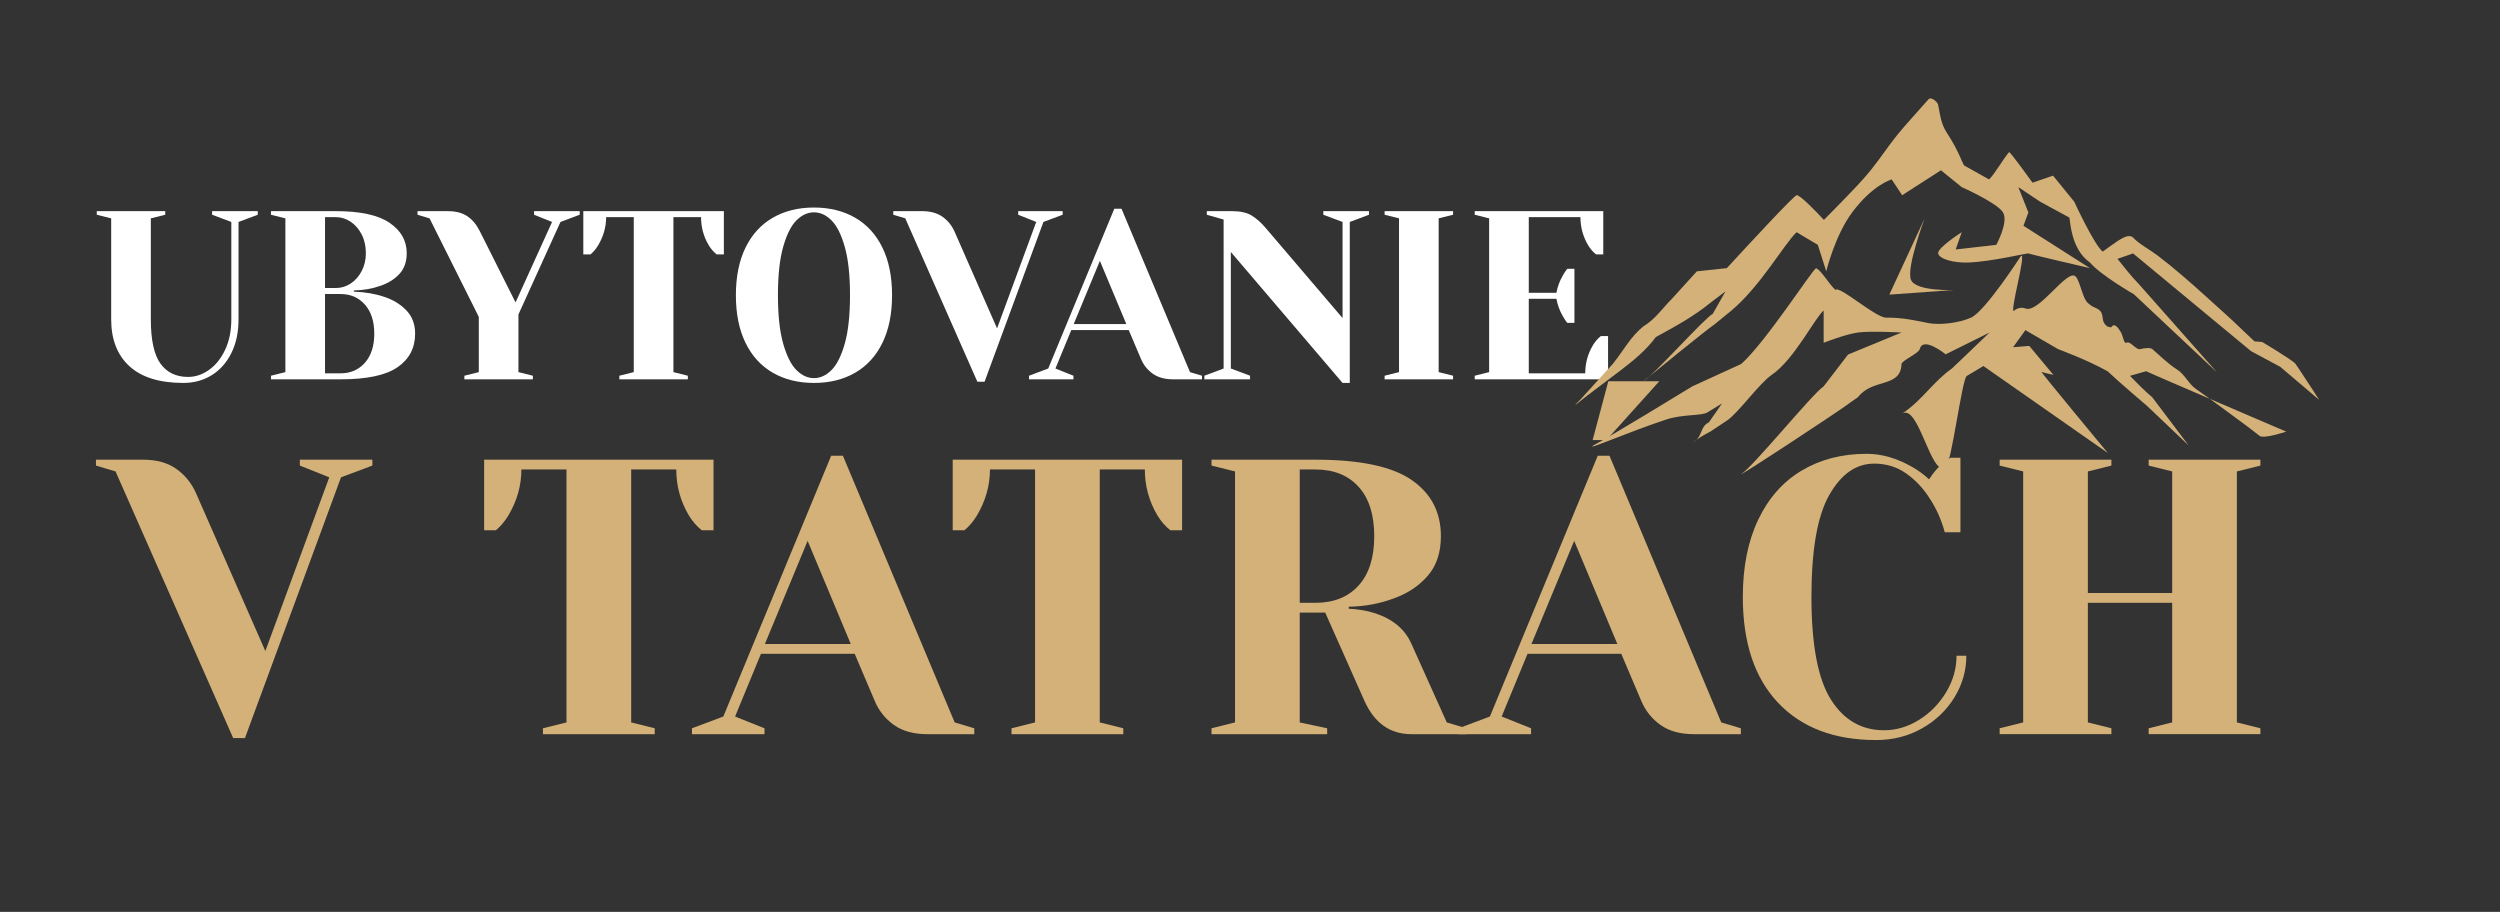
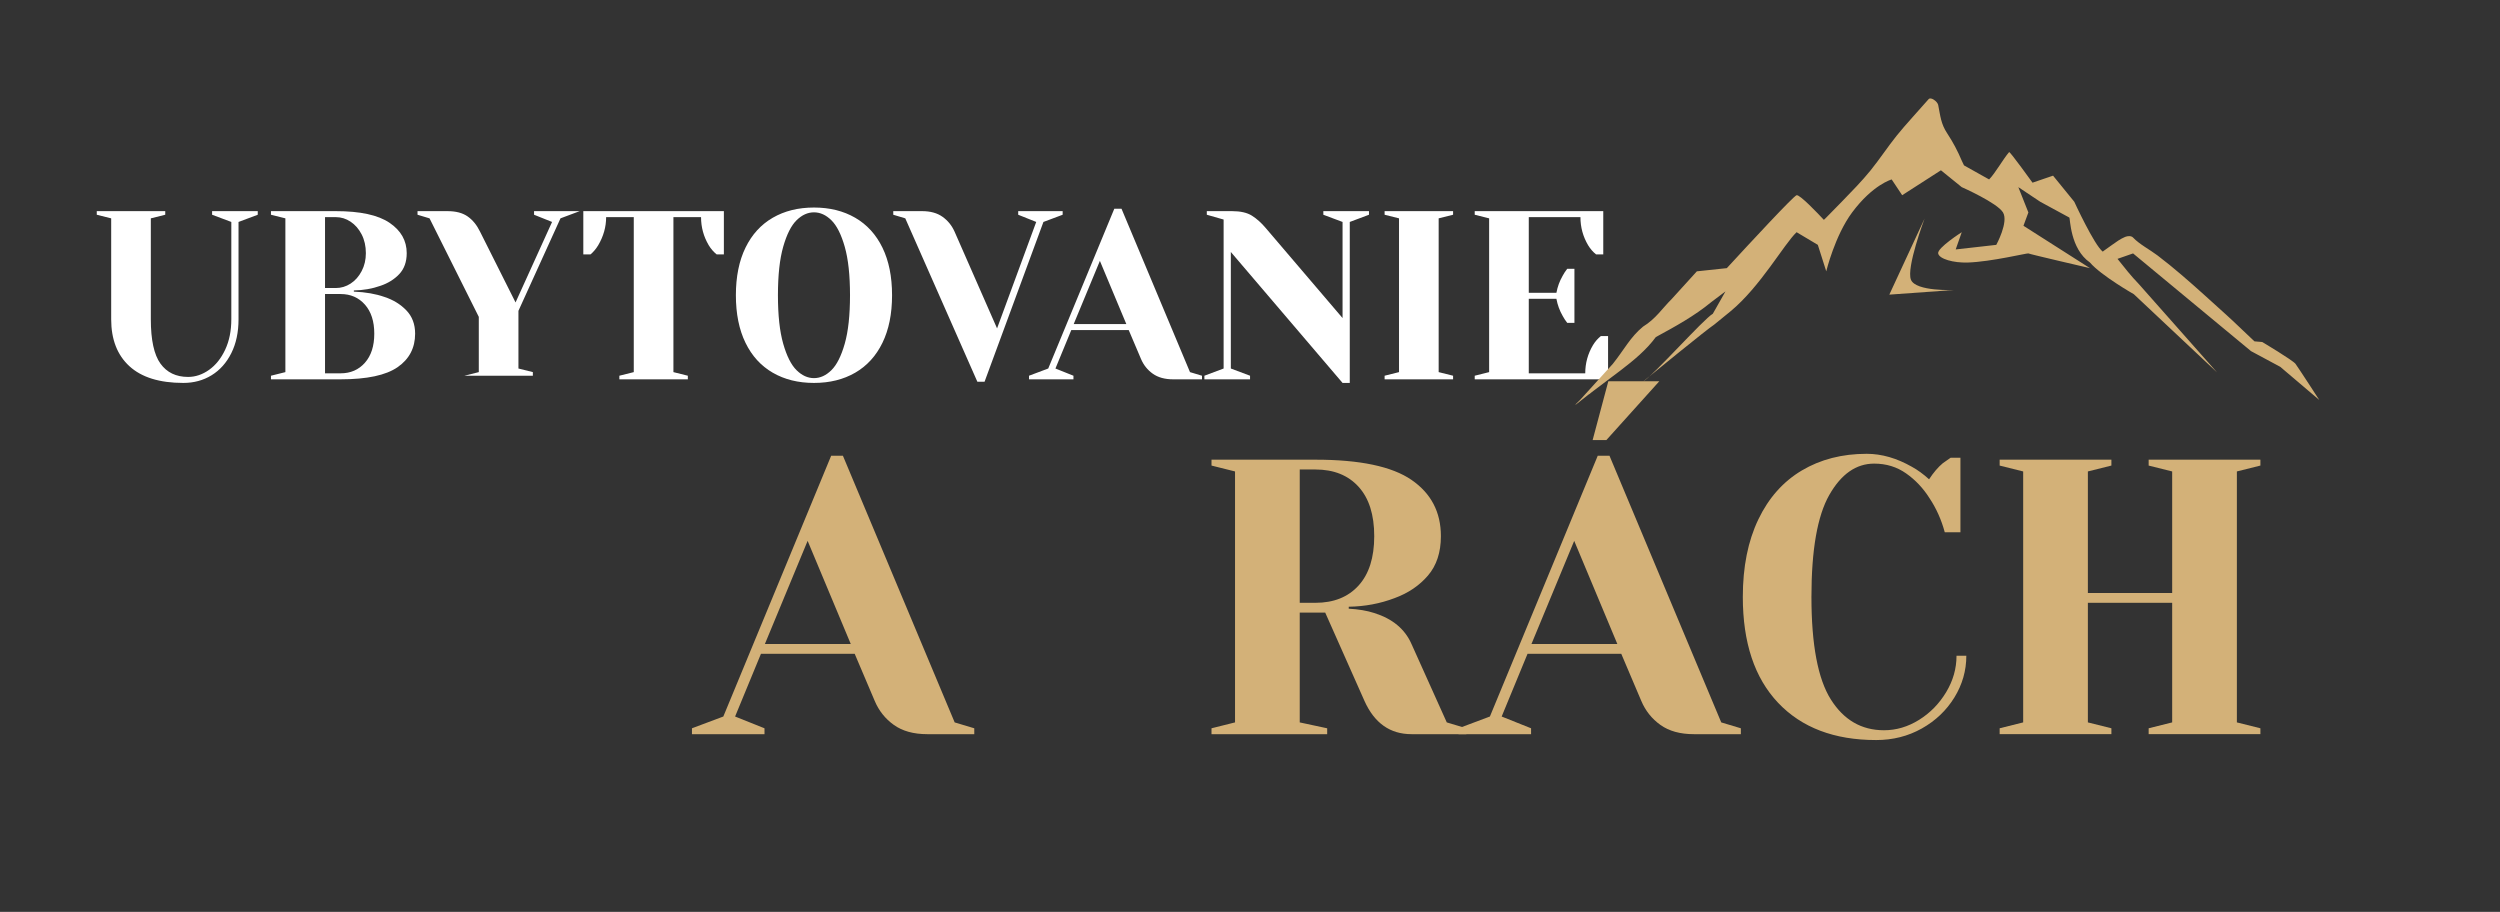
<svg xmlns="http://www.w3.org/2000/svg" width="100%" height="100%" viewBox="0 0 2207 805" version="1.1" xml:space="preserve" style="fill-rule:evenodd;clip-rule:evenodd;stroke-linejoin:round;stroke-miterlimit:2;">
  <rect x="0" y="0" width="2207" height="805" fill="#333333" stroke="none" />
  <path d="M161.787,338.05c-20.928,0 -36.766,-4.913 -47.513,-14.741c-10.747,-9.828 -16.12,-23.65 -16.12,-41.468l-0,-89.085l-12.727,-3.182l0,-3.182l60.451,0l0,3.182l-12.726,3.182l-0,89.085c-0,18.242 2.828,31.287 8.484,39.135c5.657,7.848 13.787,11.772 24.393,11.772c6.505,-0 12.691,-2.086 18.559,-6.257c5.869,-4.172 10.606,-10.111 14.212,-17.818c3.606,-7.706 5.409,-16.65 5.409,-26.832l-0,-85.904l-16.969,-6.363l-0,-3.182l40.301,0l-0,3.182l-16.969,6.363l-0,85.904c-0,11.454 -2.121,21.424 -6.363,29.908c-4.243,8.484 -10.04,14.989 -17.393,19.514c-7.354,4.525 -15.696,6.787 -25.029,6.787Z" style="fill:#fff;fill-rule:nonzero;" />
  <path d="M239.207,331.687l12.726,-3.181l0,-135.75l-12.726,-3.182l-0,-3.182l57.269,0c21.494,0 37.296,3.429 47.407,10.288c10.11,6.858 15.165,15.802 15.165,26.831c0,7.636 -2.191,13.788 -6.575,18.454c-4.384,4.666 -9.969,8.131 -16.757,10.393c-7.211,2.546 -14.989,3.889 -23.332,4.03l0,1.061c10.323,0.424 19.302,1.98 26.938,4.666c7.778,2.546 14.247,6.505 19.408,11.878c5.162,5.374 7.742,12.232 7.742,20.575c0,12.585 -5.161,22.448 -15.484,29.589c-10.322,7.141 -27.079,10.712 -50.27,10.712l-61.511,-0l-0,-3.182Zm57.269,-77.42c4.667,0 9.015,-1.308 13.045,-3.924c4.03,-2.616 7.282,-6.292 9.757,-11.029c2.475,-4.738 3.712,-10.005 3.712,-15.803c-0,-6.221 -1.237,-11.736 -3.712,-16.544c-2.475,-4.808 -5.727,-8.555 -9.757,-11.242c-4.03,-2.687 -8.378,-4.03 -13.045,-4.03l-9.545,0l0,62.572l9.545,0Zm4.242,75.299c8.768,0 15.909,-3.111 21.423,-9.333c5.515,-6.222 8.273,-14.777 8.273,-25.665c-0,-10.888 -2.758,-19.443 -8.273,-25.665c-5.514,-6.222 -12.655,-9.333 -21.423,-9.333l-13.787,0l0,69.996l13.787,0Z" style="fill:#fff;fill-rule:nonzero;" />
-   <path d="M409.955,331.687l12.726,-3.181l0,-48.786l-43.482,-86.964l-10.606,-3.182l0,-3.182l26.514,0c7.353,0 13.257,1.556 17.711,4.667c4.454,3.111 8.096,7.565 10.924,13.363l31.392,62.572l32.241,-71.057l-15.909,-6.363l0,-3.182l40.301,0l0,3.182l-16.969,6.363l-37.119,81.662l0,50.907l12.727,3.181l-0,3.182l-60.451,-0l-0,-3.182Z" style="fill:#fff;fill-rule:nonzero;" />
+   <path d="M409.955,331.687l12.726,-3.181l0,-48.786l-43.482,-86.964l-10.606,-3.182l0,-3.182l26.514,0c7.353,0 13.257,1.556 17.711,4.667c4.454,3.111 8.096,7.565 10.924,13.363l31.392,62.572l32.241,-71.057l-15.909,-6.363l0,-3.182l40.301,0l-16.969,6.363l-37.119,81.662l0,50.907l12.727,3.181l-0,3.182l-60.451,-0l-0,-3.182Z" style="fill:#fff;fill-rule:nonzero;" />
  <path d="M546.765,331.687l12.727,-3.181l-0,-136.811l-24.393,0c0,8.626 -2.333,16.898 -6.999,24.817c-1.98,3.252 -4.243,5.939 -6.788,8.06l-6.363,-0l-0,-38.18l124.084,0l-0,38.18l-6.364,-0c-2.686,-2.121 -5.019,-4.808 -6.999,-8.06c-4.525,-7.636 -6.788,-15.908 -6.788,-24.817l-24.392,0l-0,136.811l12.726,3.181l0,3.182l-60.451,-0l0,-3.182Z" style="fill:#fff;fill-rule:nonzero;" />
  <path d="M718.574,338.05c-13.858,0 -25.984,-3.004 -36.377,-9.014c-10.393,-6.01 -18.418,-14.812 -24.074,-26.408c-5.657,-11.595 -8.485,-25.594 -8.485,-41.997c0,-16.404 2.828,-30.403 8.485,-41.998c5.656,-11.595 13.681,-20.398 24.074,-26.408c10.393,-6.009 22.519,-9.014 36.377,-9.014c13.858,-0 25.983,3.005 36.377,9.014c10.393,6.01 18.418,14.813 24.074,26.408c5.656,11.595 8.484,25.594 8.484,41.998c0,16.403 -2.828,30.402 -8.484,41.997c-5.656,11.596 -13.681,20.398 -24.074,26.408c-10.394,6.01 -22.519,9.014 -36.377,9.014Zm-0,-4.242c5.515,0 10.641,-2.333 15.378,-6.999c4.737,-4.667 8.661,-12.444 11.772,-23.332c3.111,-10.889 4.666,-25.171 4.666,-42.846c0,-17.676 -1.555,-31.958 -4.666,-42.847c-3.111,-10.888 -7.035,-18.665 -11.772,-23.332c-4.737,-4.666 -9.863,-6.999 -15.378,-6.999c-5.515,-0 -10.641,2.333 -15.378,6.999c-4.737,4.667 -8.661,12.444 -11.772,23.332c-3.111,10.889 -4.667,25.171 -4.667,42.847c0,17.675 1.556,31.957 4.667,42.846c3.111,10.888 7.035,18.665 11.772,23.332c4.737,4.666 9.863,6.999 15.378,6.999Z" style="fill:#fff;fill-rule:nonzero;" />
  <path d="M799.175,192.756l-10.605,-3.182l-0,-3.182l25.453,0c7.353,0 13.363,1.662 18.029,4.985c4.667,3.323 8.202,7.671 10.606,13.045l37.543,85.48l34.574,-93.965l-15.908,-6.363l-0,-3.182l39.24,0l-0,3.182l-16.969,6.363l-51.967,141.053l-6.363,-0l-63.633,-144.234Z" style="fill:#fff;fill-rule:nonzero;" />
  <path d="M908.412,331.687l16.968,-6.363l58.33,-141.053l6.364,0l60.451,144.235l10.605,3.181l0,3.182l-25.453,-0c-7.353,-0 -13.363,-1.662 -18.029,-4.985c-4.666,-3.323 -8.131,-7.671 -10.393,-13.044l-10.818,-25.454l-50.694,0l-13.999,33.938l15.908,6.363l-0,3.182l-39.24,-0l-0,-3.182Zm39.452,-45.603l46.452,-0l-23.332,-55.785l-23.12,55.785Z" style="fill:#fff;fill-rule:nonzero;" />
  <path d="M1086.58,222.451l-0,102.873l16.968,6.363l0,3.182l-40.3,-0l-0,-3.182l16.968,-6.363l0,-131.508l-14.847,-4.242l-0,-3.182l22.271,0c7.495,0 13.363,1.344 17.605,4.03c4.242,2.687 8.272,6.293 12.09,10.818l67.875,79.541l0,-84.844l-16.968,-6.363l-0,-3.182l40.3,0l0,3.182l-16.968,6.363l-0,142.113l-6.364,0l-98.63,-115.599Z" style="fill:#fff;fill-rule:nonzero;" />
  <path d="M1222.33,334.869l-0,-3.182l12.726,-3.181l0,-135.75l-12.726,-3.182l-0,-3.182l60.451,0l-0,3.182l-12.727,3.182l0,135.75l12.727,3.181l-0,3.182l-60.451,-0Z" style="fill:#fff;fill-rule:nonzero;" />
  <path d="M1301.88,331.687l12.726,-3.181l0,-135.75l-12.726,-3.182l-0,-3.182l113.478,0l0,38.18l-6.363,-0c-2.687,-2.121 -5.02,-4.808 -7,-8.06c-4.525,-7.636 -6.787,-15.908 -6.787,-24.817l-45.604,0l0,66.814l24.393,0c0.99,-5.373 2.828,-10.393 5.515,-15.059c1.131,-2.121 2.474,-4.172 4.03,-6.151l6.363,-0l-0,47.724l-6.363,0c-1.556,-1.98 -2.899,-4.03 -4.03,-6.151c-2.687,-4.666 -4.525,-9.686 -5.515,-15.06l-24.393,0l0,65.754l49.846,0c-0,-8.908 2.262,-17.181 6.787,-24.817c1.98,-3.252 4.313,-5.939 7,-8.06l6.363,0l0,38.18l-117.72,-0l-0,-3.182Z" style="fill:#fff;fill-rule:nonzero;" />
-   <path d="M102.011,416.197l-17.308,-5.192l0,-5.193l41.539,0c12,0 21.808,2.712 29.423,8.135c7.615,5.423 13.385,12.519 17.308,21.289l61.269,139.5l56.424,-153.347l-25.962,-10.384l0,-5.193l64.039,0l-0,5.193l-27.693,10.384l-84.808,230.194l-10.384,-0l-103.847,-235.386Z" style="fill:#d3b178;fill-rule:nonzero;" />
-   <path d="M479.321,642.929l20.769,-5.192l-0,-223.271l-39.808,0c-0,14.077 -3.808,27.577 -11.423,40.5c-3.231,5.308 -6.923,9.693 -11.077,13.154l-10.385,0l0,-62.308l202.501,0l0,62.308l-10.384,0c-4.385,-3.461 -8.193,-7.846 -11.424,-13.154c-7.384,-12.461 -11.077,-25.961 -11.077,-40.5l-39.807,0l-0,223.271l20.769,5.192l-0,5.192l-98.654,0l-0,-5.192Z" style="fill:#d3b178;fill-rule:nonzero;" />
  <path d="M610.86,642.929l27.692,-10.385l95.193,-230.193l10.385,-0l98.654,235.386l17.308,5.192l-0,5.192l-41.539,0c-12,0 -21.808,-2.711 -29.423,-8.134c-7.616,-5.423 -13.27,-12.52 -16.962,-21.289l-17.654,-41.539l-82.731,0l-22.846,55.385l25.961,10.385l0,5.192l-64.038,0l-0,-5.192Zm64.385,-74.424l75.808,0l-38.077,-91.038l-37.731,91.038Z" style="fill:#d3b178;fill-rule:nonzero;" />
-   <path d="M892.976,642.929l20.77,-5.192l-0,-223.271l-39.808,0c-0,14.077 -3.808,27.577 -11.423,40.5c-3.231,5.308 -6.923,9.693 -11.077,13.154l-10.385,0l0,-62.308l202.501,0l0,62.308l-10.385,0c-4.384,-3.461 -8.192,-7.846 -11.423,-13.154c-7.384,-12.461 -11.077,-25.961 -11.077,-40.5l-39.808,0l0,223.271l20.77,5.192l-0,5.192l-98.655,0l0,-5.192Z" style="fill:#d3b178;fill-rule:nonzero;" />
  <path d="M1069.52,642.929l20.769,-5.192l0,-221.54l-20.769,-5.192l-0,-5.193l91.731,0c39.231,0 67.5,5.943 84.808,17.827c17.308,11.885 25.962,28.443 25.962,49.674c-0,14.307 -3.808,25.904 -11.423,34.788c-7.616,8.885 -17.423,15.52 -29.424,19.904c-12.692,4.846 -26.192,7.385 -40.5,7.616l0,1.73c8.539,0.462 16.039,1.731 22.5,3.808c16.154,5.077 27.116,14.193 32.885,27.346l31.154,69.232l17.308,5.192l-0,5.192l-48.462,0c-18.923,0 -32.769,-9.807 -41.539,-29.423l-34.615,-77.885l-22.5,0l-0,96.924l24.231,5.192l-0,5.192l-102.116,0l-0,-5.192Zm91.731,-110.77c16.154,0 28.846,-5.077 38.077,-15.231c9.231,-10.154 13.846,-24.692 13.846,-43.615c0,-18.923 -4.615,-33.462 -13.846,-43.616c-9.231,-10.154 -21.923,-15.231 -38.077,-15.231l-13.846,0l-0,117.693l13.846,0Z" style="fill:#d3b178;fill-rule:nonzero;" />
  <path d="M1287.59,642.929l27.692,-10.385l95.193,-230.193l10.385,-0l98.654,235.386l17.308,5.192l-0,5.192l-41.539,0c-12,0 -21.808,-2.711 -29.423,-8.134c-7.615,-5.423 -13.269,-12.52 -16.962,-21.289l-17.654,-41.539l-82.731,0l-22.846,55.385l25.962,10.385l-0,5.192l-64.039,0l-0,-5.192Zm64.385,-74.424l75.808,0l-38.077,-91.038l-37.731,91.038Zm54,-180l13.846,-51.924l45,0l-46.731,51.924l-12.115,-0Z" style="fill:#d3b178;fill-rule:nonzero;" />
  <path d="M1656.25,653.314c-36.924,-0 -65.77,-10.962 -86.539,-32.885c-20.77,-21.923 -31.154,-53.077 -31.154,-93.462c-0,-26.539 4.557,-49.327 13.673,-68.366c9.115,-19.038 21.923,-33.462 38.423,-43.269c16.5,-9.808 35.596,-14.712 57.289,-14.712c13.154,0 26.423,3.808 39.808,11.423c5.077,2.769 10.154,6.462 15.231,11.077c3.923,-6 7.961,-10.731 12.115,-14.192c4.154,-3 6.462,-4.616 6.923,-4.846l8.654,-0l-0,65.769l-13.846,0c-3,-11.077 -7.5,-21.115 -13.5,-30.115c-5.539,-8.77 -12.404,-16.039 -20.597,-21.808c-8.192,-5.769 -17.596,-8.654 -28.211,-8.654c-15.923,-0 -29.135,9.231 -39.635,27.692c-10.5,18.462 -15.75,48.462 -15.75,90.001c-0,42.231 5.711,72.404 17.135,90.52c11.423,18.115 27.057,27.173 46.904,27.173c10.846,-0 21.173,-3.058 30.981,-9.173c9.807,-6.116 17.769,-14.25 23.884,-24.404c6.116,-10.154 9.173,-20.885 9.173,-32.193l8.654,0c0,13.154 -3.519,25.443 -10.557,36.866c-7.039,11.423 -16.616,20.538 -28.731,27.346c-12.116,6.808 -25.558,10.212 -40.327,10.212Z" style="fill:#d3b178;fill-rule:nonzero;" />
  <path d="M1765.29,648.121l-0,-5.192l20.769,-5.192l-0,-221.54l-20.769,-5.192l-0,-5.193l98.654,0l-0,5.193l-20.769,5.192l-0,107.308l74.423,0l-0,-107.308l-20.769,-5.192l-0,-5.193l98.654,0l-0,5.193l-20.769,5.192l-0,221.54l20.769,5.192l-0,5.192l-98.654,0l-0,-5.192l20.769,-5.192l-0,-105.578l-74.423,0l-0,105.578l20.769,5.192l-0,5.192l-98.654,0Z" style="fill:#d3b178;fill-rule:nonzero;" />
  <g>
    <path d="M2026.55,321.275c-2.458,-3.285 -29.45,-19.346 -29.45,-19.346l-6.862,-0.583c-3.678,-3.419 -7.306,-6.884 -10.93,-10.351c-0.658,-0.677 -1.335,-1.341 -2.047,-1.979c-0.082,-0.076 -0.175,-0.145 -0.257,-0.219c-3.912,-3.735 -7.838,-7.451 -11.858,-11.07c-13.132,-11.828 -26.094,-23.792 -39.612,-35.326c-6.738,-5.748 -13.618,-11.388 -20.759,-16.804c-6.908,-5.239 -15.963,-9.82 -21.719,-15.893c-1.561,-1.647 -4.736,-1.49 -6.966,-0.566c-4.226,1.751 -7.924,4.467 -11.515,7.029c-1.894,1.352 -3.754,2.73 -5.682,4.05c-0.618,0.449 -1.239,0.899 -1.857,1.348c-0.226,0.219 -0.449,0.415 -0.678,0.599c-7.537,-5.695 -25.175,-44.053 -25.175,-44.053l-18.739,-23.032l-18.131,6.2c0,0 -19.963,-27.78 -20.648,-26.997c-4.99,5.692 -12.229,18.615 -17.669,24.138l-22.17,-12.42c-0.671,-1.374 -1.377,-2.721 -1.973,-4.14c-3.554,-8.465 -7.745,-16.386 -12.889,-24.191c-5.603,-8.502 -5.956,-15.185 -7.932,-25.034c-0.584,-2.915 -6.447,-7.403 -8.448,-5.087c-8.424,9.738 -20.333,22.412 -28.307,32.376c-7.98,9.978 -14.823,20.473 -22.845,30.414c-7.791,9.653 -16.737,18.684 -25.53,27.773c-4.522,4.67 -9.083,9.313 -13.668,13.943c-0.739,0.749 -1.431,1.422 -2.108,2.042c-4.94,-5.308 -21.084,-22.366 -24.059,-21.761c-2.571,0.526 -41.035,42.026 -61.619,64.394l-26.435,2.802c-0,-0 -4.13,4.55 -10.741,11.825c-3.302,3.638 -7.235,7.96 -11.59,12.75c-8.231,8.103 -13.877,17.319 -25.168,24.23c-11.291,9.216 -16.937,20.735 -26.676,32.863c-2.343,2.585 -4.615,5.087 -6.786,7.476c-13.01,14.326 -22.303,24.56 -22.303,24.56l-3.819,3.72c-0.163,0.152 0.065,0.357 0.249,0.21c3.582,-2.864 7.195,-5.702 10.805,-8.536l0.938,-0.707c0.05,0.034 0.115,0.067 0.183,0.009c0.759,-0.624 1.521,-1.246 2.284,-1.868c-0,-0 4.716,-3.553 12.259,-9.237c3.771,-2.84 8.251,-6.216 13.171,-9.939c11.226,-8.6 22.518,-17.816 30.986,-29.335c16.937,-9.216 33.873,-18.431 49.193,-31.057c7.542,-5.683 12.256,-9.236 12.256,-9.236c0,0 -1.388,2.465 -3.472,6.163c-2.094,3.698 -4.886,8.628 -7.686,13.57c-7.949,4.433 -53.114,55.226 -61.582,59.834c5.645,-4.608 56.456,-46.186 62.79,-50.238c4.282,-3.426 9.12,-7.394 14.416,-11.753c26.399,-21.792 47.505,-59.738 58.347,-69.841l18.738,11.173l7.429,23.364c0,-0 7.639,-31.557 22.836,-51.975c18.329,-24.626 34.921,-29.136 34.921,-29.136l9.272,13.915l34.209,-21.997l18.381,14.883c0,0 31.347,13.844 36.428,22.335c5.082,8.491 -5.94,28.611 -5.94,28.611l-35.834,4.05l5.346,-15.223c0,0 -21.728,13.861 -20.821,18.727c0.907,4.867 13.394,8.472 26.284,8.041c20.626,-0.69 52.549,-8.483 53.362,-8.041c1.322,0.719 54.371,13.008 54.371,13.008l-58.715,-37.408l4.344,-11.765l-8.875,-22.335l19.342,12.89c-0,0 24.853,13.403 25.667,13.943c0.872,0.581 0.58,27.463 18.237,39.708c9.716,11.429 38.758,27.994 38.758,27.994l73.349,68.919l-68.892,-77.832c-6.87,-7.036 -12.846,-14.752 -18.907,-22.323l13.744,-4.799c1.406,1.221 104.133,86.263 104.133,86.263l25.809,13.86l34.441,29.261c-0,0 -18.472,-28.545 -20.934,-31.83Zm-351.02,-52.232c0.065,-0.05 0.183,-0.17 0.359,-0.347c-0.418,0.341 -0.554,0.47 -0.359,0.347Z" style="fill:#d3b178;fill-rule:nonzero;" />
    <path d="M1699,193l-31.113,67.106l57.113,-4.106c0,0 -33.667,1.5 -38,-9c-4.333,-10.5 12,-54 12,-54Z" style="fill:#d3b178;" />
-     <path d="M2018.29,381.034c0,-0 -19.763,6.681 -23.534,3.739c-0.685,-0.575 -1.39,-1.138 -2.13,-1.679c-0.085,-0.065 -0.182,-0.123 -0.267,-0.186c-4.072,-3.168 -8.157,-6.321 -12.34,-9.392c-13.665,-10.035 -27.153,-20.185 -41.22,-29.97c-7.011,-4.877 -9.947,-13.083 -17.378,-17.678c-7.188,-4.445 -15.414,-12.59 -21.404,-17.742c-1.624,-1.398 -7.756,-0.784 -10.077,-0c-4.397,1.485 -9.109,-7.691 -12.845,-5.518c-1.971,1.148 -3.209,-6.665 -4.607,-9.062c-6.21,-10.642 -8.162,-4.925 -8.805,-4.544c-0.236,0.185 -2.638,-0.725 -2.876,-0.569c-7.843,-4.832 -1.261,-11.978 -9.835,-16.137c-5.748,-2.79 -2.951,-0.999 -7.589,-4.625c-4.814,-3.763 -7.016,-19.327 -10.963,-23.516c-7.229,-7.674 -32.513,32.888 -44.407,28.141c-3.248,-1.296 -7.499,-0.252 -9.784,1.876c-5.193,4.83 11.408,-52.757 5.748,-48.072c-0,0 -31.359,48.667 -43.97,54.317c-10.872,4.872 -27.968,6.668 -37.446,4.834c-9.197,-1.78 -22.369,-5.043 -37.48,-4.834c-9.273,0.129 -41.621,-28.887 -44.766,-24.457c-5.14,-4.504 -14.135,-19.505 -17.231,-18.991c-2.676,0.446 -44.488,65.342 -65.907,84.319l-43.248,19.822c-0,0 -75.53,46.198 -87.28,52.062c-8.168,5.435 31.49,-12.06 64.548,-22.901c14.492,-4.752 31.385,-3.019 36.244,-6.284c7.848,-4.822 12.754,-7.836 12.754,-7.836c-0,0 -1.445,2.092 -3.613,5.229c-2.18,3.137 -5.085,7.32 -7.999,11.513c-8.271,3.76 -5.334,13.533 -14.146,17.443c5.875,-3.91 8.812,-5.864 15.404,-9.302c4.456,-2.907 9.49,-6.273 15.001,-9.971c9.65,-6.495 28.354,-32.715 39.227,-40.113c20.077,-13.66 38.534,-51.218 45.853,-56.778l-0,28.436c-0,0 19.402,-7.632 30.249,-9.062c11.454,-1.51 38.479,0 38.479,0l-47.191,19.449c-0,-0.002 -6.88,8.968 -16.511,21.524c-1.607,2.094 -3.287,4.287 -5.026,6.554c-9.74,6.261 -62.852,71.662 -72.745,77.389c-1.901,2.482 83.546,-53.791 93.115,-60.845c3.193,-2.357 6.466,-4.66 9.879,-6.933c12.883,-17.033 37.856,-7.912 38.479,-29.396c0.846,-3.442 15.201,-9.29 16.15,-13.162c2.852,-11.615 22.847,4.658 22.847,4.658l38.731,-19.238c-3.143,3.026 -11.699,11.249 -22.2,21.267c-3.502,3.338 -7.22,6.876 -11.027,10.486c-17.225,12.262 -26.037,27.899 -43.661,39.627c14.687,-7.819 25.068,56.581 38.157,47.752c5.114,-3.055 14.348,-78.219 18.643,-80.788c8.588,-5.138 14.651,-8.766 14.651,-8.766l109.866,76.785c-0,-0 -59.928,-72.211 -58.553,-71.602c1.374,0.61 10.536,2.643 10.536,2.643l-21.378,-25.609l-14.267,1.196l10.868,-15.115c0,-0 27.08,15.793 28.763,16.704c0.907,0.493 25.658,9.382 44.031,19.771c10.11,9.697 34.572,30.373 34.572,30.373l36.72,34.902l-32.082,-42.464c-7.149,-5.97 -13.368,-12.516 -19.674,-18.939l14.302,-4.071c1.463,1.036 123.645,53.336 123.645,53.336Zm-339.64,-14.885c0.068,-0.043 0.191,-0.144 0.373,-0.295c-0.435,0.289 -0.576,0.399 -0.373,0.295Z" style="fill:#d3b178;fill-rule:nonzero;" />
  </g>
</svg>